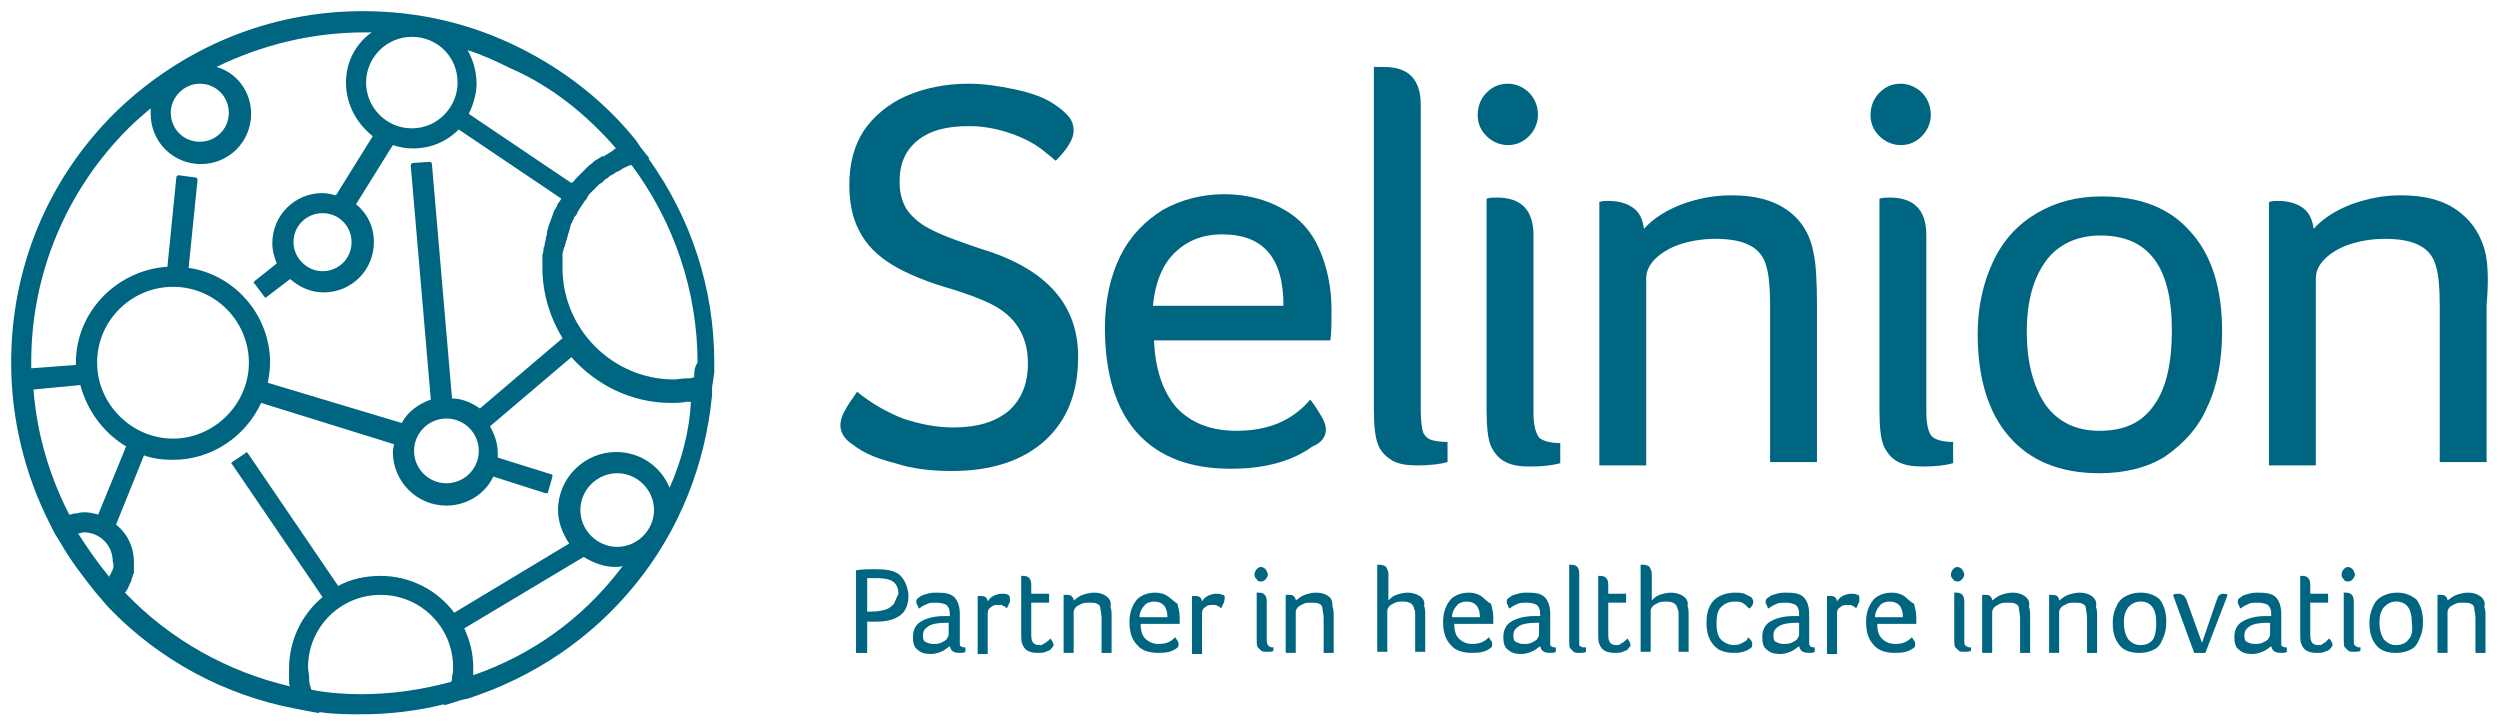
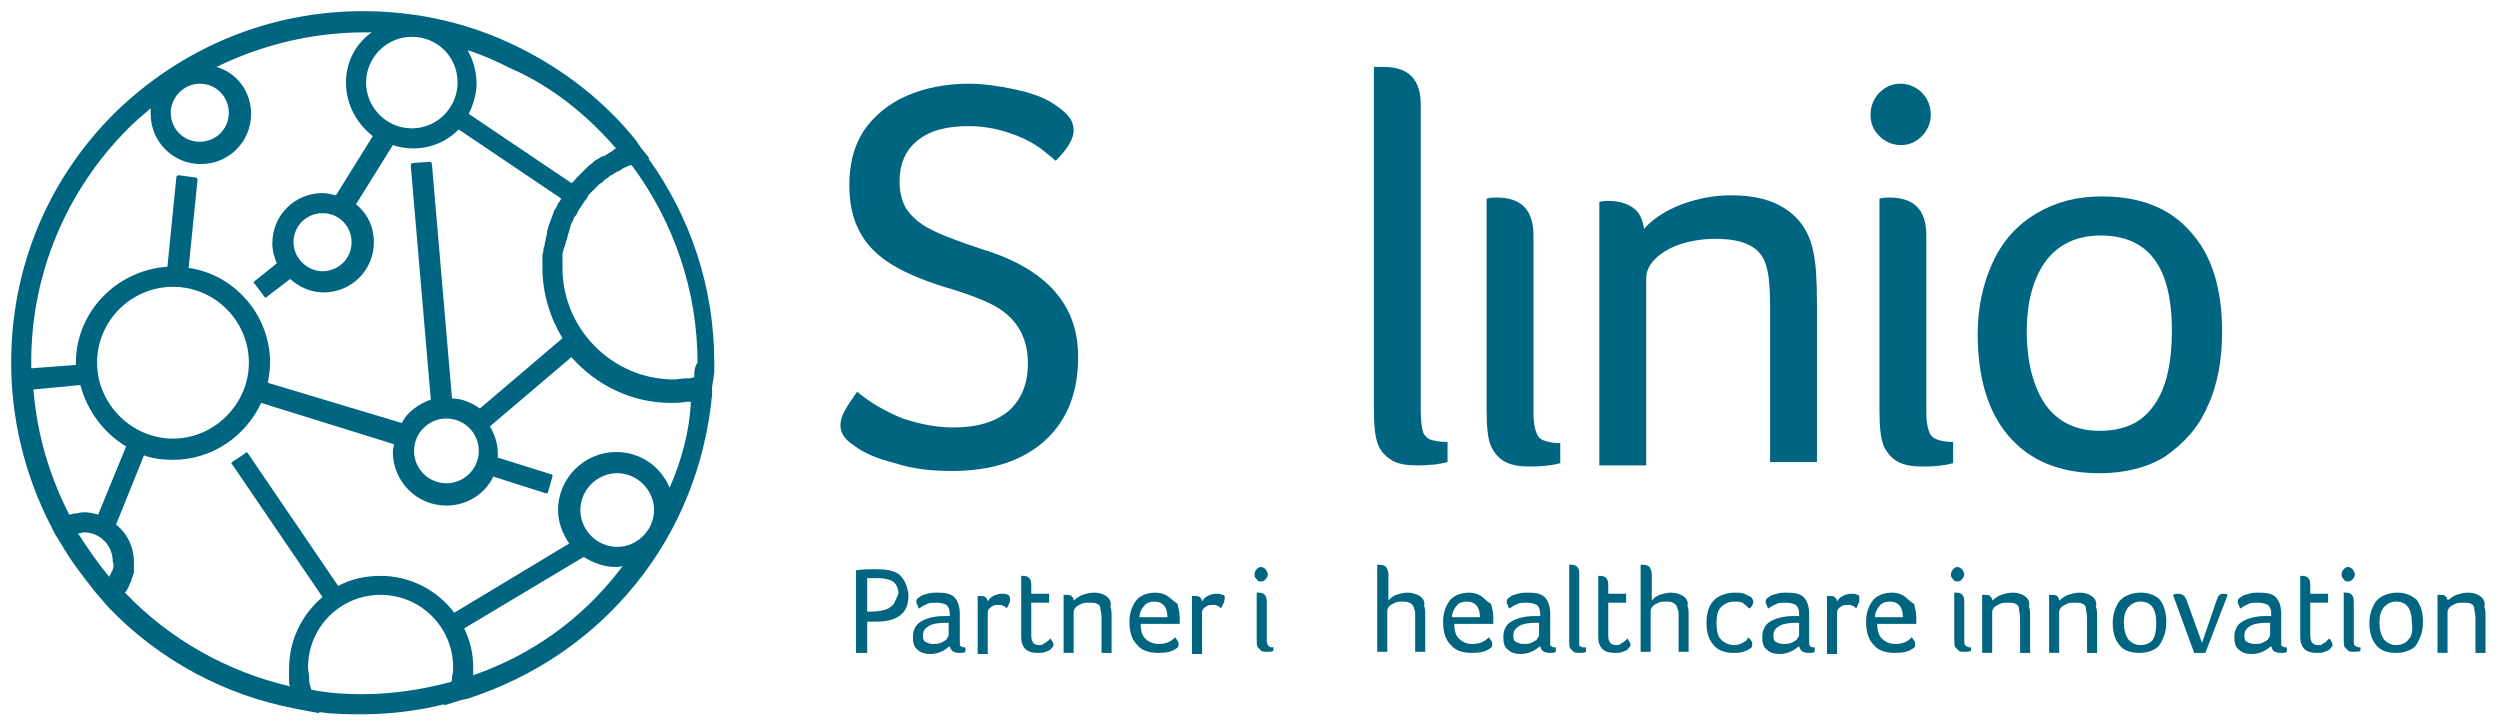
<svg xmlns="http://www.w3.org/2000/svg" version="1.1" id="Layer_1" x="0px" y="0px" viewBox="0 0 224 65" style="enable-background:new 0 0 224 65;" xml:space="preserve">
  <g>
    <path style="fill:#006580;" d="M85.3,42.2c3.5,0,6.3-0.9,8.3-2.7c2-1.8,3-4.3,3-7.5c0-2.4-0.7-4.3-2.1-5.9   c-1.4-1.6-3.6-2.9-6.6-3.8c-2.1-0.7-3.7-1.3-4.6-1.8c-1-0.5-1.7-1.2-2.1-1.8c-0.4-0.7-0.6-1.5-0.6-2.4c0-1.6,0.5-2.8,1.6-3.7   c1.1-0.9,2.6-1.3,4.6-1.3c1.2,0,2.4,0.2,3.6,0.6c1.2,0.4,2.2,0.9,3.1,1.6c0.2,0.2,0.4,0.3,0.6,0.5c0.2,0.1,0.3,0.3,0.5,0.4   c1.1-1.1,1.6-2,1.6-2.7c0-0.4-0.1-0.8-0.4-1.2c-0.3-0.4-0.8-0.8-1.4-1.2c-0.9-0.6-2.1-1-3.5-1.3c-1.4-0.3-2.8-0.5-4.1-0.5   c-2.1,0-4,0.4-5.6,1.1c-1.6,0.7-2.9,1.8-3.8,3.1c-0.9,1.4-1.3,3-1.3,4.9c0,1.6,0.3,3,0.9,4.1c0.6,1.2,1.6,2.2,2.9,3   c1.3,0.8,3.2,1.6,5.7,2.3c1.8,0.6,3.1,1.1,4,1.7c0.9,0.6,1.5,1.3,1.9,2.1c0.4,0.8,0.6,1.7,0.6,2.8c0,1.8-0.6,3.2-1.7,4.2   c-1.2,1-2.8,1.5-5,1.5c-1.5,0-3-0.3-4.5-0.8c-1.5-0.6-2.9-1.4-4.1-2.4c-0.4,0.6-0.8,1.1-1.1,1.7c-0.3,0.5-0.4,1-0.4,1.3   c0,0.7,0.4,1.3,1.2,1.8c0.9,0.7,2.1,1.2,3.7,1.6C81.7,42,83.4,42.2,85.3,42.2z" />
-     <path style="fill:#006580;" d="M118.8,38.5c0-0.3-0.1-0.7-0.4-1.2c-0.3-0.5-0.6-1-1-1.5c-1.6,1.9-3.8,2.8-6.6,2.8   c-2.3,0-4.1-0.7-5.4-2.1c-1.2-1.4-1.9-3.4-2-6h15.8c0.1-0.6,0.1-1.5,0.1-2.8c0-2-0.4-3.8-1.1-5.4c-0.7-1.6-1.8-2.8-3.3-3.6   c-1.4-0.8-3.2-1.3-5.2-1.3c-2,0-3.9,0.5-5.5,1.4c-1.6,1-2.9,2.3-3.8,4.1c-0.9,1.8-1.4,4-1.4,6.5c0,4.1,1,7.3,2.9,9.4   c2,2.2,4.8,3.2,8.4,3.2c3.1,0,5.5-0.7,7.3-2C118.4,39.7,118.8,39.1,118.8,38.5z M105.2,22.7c1.1-1.1,2.5-1.7,4.3-1.7   c3.7,0,5.5,2.1,5.5,6.4h-11.7C103.5,25.4,104.1,23.8,105.2,22.7z" />
    <path style="fill:#006580;" d="M124.8,41.3c0.6,0.3,1.3,0.4,2.2,0.4c1.1,0,2-0.1,2.7-0.3v-1.8c-0.7,0-1.2-0.1-1.5-0.2   c-0.3-0.1-0.6-0.4-0.7-0.7c-0.1-0.3-0.2-1-0.2-1.9V9.4c0-2.3-1.1-3.4-3.3-3.4c-0.3,0-0.6,0-0.9,0v30.6c0,1.5,0.1,2.6,0.4,3.3   C123.8,40.6,124.3,41,124.8,41.3z" />
-     <path style="fill:#006580;" d="M135.1,13c0.8,0,1.4-0.3,1.9-0.8c0.5-0.5,0.8-1.2,0.8-1.9c0-0.8-0.3-1.5-0.8-2   c-0.5-0.5-1.2-0.8-1.9-0.8c-0.8,0-1.4,0.3-1.9,0.8c-0.5,0.5-0.8,1.2-0.8,2c0,0.8,0.3,1.4,0.8,1.9C133.7,12.7,134.4,13,135.1,13z" />
    <path style="fill:#006580;" d="M137.4,37V21.1c0-2.3-1.1-3.4-3.3-3.4c-0.3,0-0.6,0-0.9,0.1v18.9c0,1.5,0.1,2.6,0.4,3.3   c0.3,0.6,0.7,1.1,1.3,1.4c0.6,0.3,1.3,0.4,2.2,0.4c1.1,0,2-0.1,2.7-0.3v-1.8c-0.9,0-1.6-0.2-1.9-0.5   C137.6,38.8,137.4,38.1,137.4,37z" />
    <path style="fill:#006580;" d="M160.1,18.8c-1.3-0.9-2.9-1.3-5-1.3c-1.6,0-3,0.3-4.4,0.8c-1.3,0.5-2.5,1.2-3.4,2.2   c-0.1-0.8-0.4-1.5-1-1.9c-0.6-0.4-1.3-0.6-2.2-0.6c-0.3,0-0.5,0-0.8,0.1v23.6h4.2V24.9c0-0.6,0.3-1.2,0.8-1.7   c0.5-0.5,1.3-1,2.2-1.3c0.9-0.3,2-0.5,3.2-0.5c1.3,0,2.4,0.2,3.1,0.6c0.8,0.4,1.3,1.1,1.5,2c0.2,0.7,0.3,1.8,0.3,3.4v14h4.2V27.3   c0-2.2-0.1-3.7-0.3-4.6C162.2,21,161.4,19.7,160.1,18.8z" />
    <path style="fill:#006580;" d="M170.3,13c0.8,0,1.4-0.3,1.9-0.8c0.5-0.5,0.8-1.2,0.8-1.9c0-0.8-0.3-1.5-0.8-2   c-0.5-0.5-1.2-0.8-1.9-0.8c-0.8,0-1.4,0.3-1.9,0.8c-0.5,0.5-0.8,1.2-0.8,2c0,0.8,0.3,1.4,0.8,1.9C168.9,12.7,169.6,13,170.3,13z" />
    <path style="fill:#006580;" d="M175,39.6c-0.9,0-1.6-0.2-1.9-0.5c-0.3-0.3-0.5-1.1-0.5-2.1V21.1c0-2.3-1.1-3.4-3.3-3.4   c-0.3,0-0.6,0-0.9,0.1v18.9c0,1.5,0.1,2.6,0.4,3.3c0.3,0.6,0.7,1.1,1.3,1.4c0.6,0.3,1.3,0.4,2.2,0.4c1.1,0,2-0.1,2.7-0.3V39.6z" />
    <path style="fill:#006580;" d="M197.8,36.4c0.9-1.9,1.3-4.2,1.3-6.7c0-3.8-0.9-6.8-2.8-8.9c-1.9-2.2-4.6-3.2-8-3.2   c-2.2,0-4.1,0.5-5.8,1.5c-1.7,1-3,2.4-3.9,4.3c-0.9,1.9-1.4,4.1-1.4,6.5c0,3.9,0.9,7,2.8,9.2c1.9,2.2,4.6,3.3,8.1,3.3   c2.3,0,4.3-0.5,5.9-1.5C195.7,39.7,197,38.3,197.8,36.4z M188.1,38.6c-2.1,0-3.7-0.8-4.8-2.3c-1.1-1.6-1.7-3.8-1.7-6.6   c0-2.7,0.6-4.8,1.7-6.3c1.1-1.5,2.8-2.3,4.9-2.3c4.3,0,6.4,2.8,6.4,8.5c0,2.9-0.5,5.2-1.6,6.7C191.9,37.9,190.3,38.6,188.1,38.6z" />
-     <path style="fill:#006580;" d="M222.7,22.7c-0.4-1.7-1.3-3-2.6-3.9c-1.3-0.9-2.9-1.3-5-1.3c-1.6,0-3,0.3-4.4,0.8   c-1.3,0.5-2.5,1.2-3.4,2.2c-0.1-0.8-0.4-1.5-1-1.9c-0.6-0.4-1.3-0.6-2.2-0.6c-0.3,0-0.5,0-0.8,0.1v23.6h4.2V24.9   c0-0.6,0.3-1.2,0.8-1.7c0.5-0.5,1.3-1,2.2-1.3c0.9-0.3,2-0.5,3.2-0.5c1.3,0,2.4,0.2,3.1,0.6c0.8,0.4,1.3,1.1,1.5,2   c0.2,0.7,0.3,1.8,0.3,3.4v14h4.2V27.3C223,25.1,222.9,23.6,222.7,22.7z" />
    <path style="fill:#006580;" d="M64,33.4c0-0.3,0-0.6,0-0.9c0-6.7-2.1-13-5.9-18.3l0.1,0l-0.8-1L57,12.6l0,0   c-2.8-3.5-6.4-6.3-10.4-8.3C42.2,2.1,37.5,1,32.5,1c-8.4,0-16.3,3.3-22.3,9.2c-6,6-9.2,13.9-9.2,22.3c0,5,1.2,10,3.5,14.5l0,0   l0.4,0.8l0.5,0.8l0,0c0.9,1.6,2,3,3.1,4.4l0,0l0.6,0.7l0.6,0.7l0,0c4.5,4.7,10.4,7.9,16.8,9.1l0,0l0.5,0.1l1.6,0.3l0-0.1   c1.3,0.2,2.6,0.2,3.8,0.2c2.5,0,5-0.3,7.4-0.9l0,0.1l1.6-0.5l0.5-0.1l0,0c5.9-1.9,11.1-5.4,15-10.2c4-4.9,6.3-10.8,6.9-17l0,0   l0-0.7c0,0,0,0,0,0L64,33.4L64,33.4z M62.2,33.8c-0.1,0-0.3,0.1-0.4,0.1c-0.1,0-0.2,0-0.3,0c-0.4,0-0.8,0.1-1.1,0.1   c-5.5,0-10-4.5-10-10c0-0.3,0-0.5,0-0.8c0-0.1,0-0.2,0-0.3c0-0.2,0-0.3,0.1-0.5c0-0.1,0-0.2,0.1-0.3c0-0.1,0.1-0.3,0.1-0.4   c0-0.1,0.1-0.2,0.1-0.3c0-0.1,0.1-0.3,0.1-0.4c0-0.1,0.1-0.2,0.1-0.3c0-0.1,0.1-0.3,0.1-0.4c0-0.1,0.1-0.2,0.1-0.3   c0.1-0.1,0.1-0.2,0.2-0.4c0-0.1,0.1-0.2,0.2-0.3c0.1-0.1,0.1-0.2,0.2-0.4c0.1-0.1,0.1-0.2,0.2-0.3c0.1-0.1,0.1-0.2,0.2-0.3   c0.1-0.1,0.1-0.2,0.2-0.3c0.1-0.1,0.2-0.2,0.2-0.3c0.1-0.1,0.1-0.2,0.2-0.3c0.1-0.1,0.2-0.2,0.3-0.3c0.1-0.1,0.2-0.2,0.2-0.2   c0.1-0.1,0.2-0.2,0.3-0.3c0.1-0.1,0.2-0.2,0.3-0.2c0.1-0.1,0.2-0.2,0.3-0.3c0.1-0.1,0.2-0.1,0.3-0.2c0.1-0.1,0.2-0.2,0.3-0.2   c0.1-0.1,0.2-0.1,0.3-0.2c0.1-0.1,0.2-0.1,0.4-0.2c0.1-0.1,0.2-0.1,0.3-0.2c0.1-0.1,0.3-0.1,0.4-0.2c0.1,0,0.2-0.1,0.3-0.1   c0,0,0,0,0.1,0c3.8,5.1,5.9,11.3,5.9,17.7C62.2,32.9,62.2,33.4,62.2,33.8z M55.2,13.3c-0.1,0-0.2,0.1-0.3,0.2   c-0.1,0.1-0.2,0.1-0.3,0.2c-0.2,0.1-0.3,0.2-0.5,0.3C54,14,53.9,14,53.8,14.1c-0.2,0.1-0.3,0.2-0.5,0.3c-0.1,0.1-0.2,0.1-0.2,0.2   c-0.2,0.1-0.4,0.3-0.6,0.5c0,0-0.1,0.1-0.1,0.1c-0.2,0.2-0.4,0.4-0.6,0.6c-0.1,0.1-0.1,0.1-0.2,0.2c-0.1,0.1-0.2,0.3-0.4,0.4   l-9.2-6.2c0.4-0.8,0.7-1.8,0.7-2.7c0-1.1-0.3-2.1-0.8-3c1.3,0.4,2.6,1,3.8,1.6C49.4,7.7,52.6,10.3,55.2,13.3z M32.8,7.4   c0-2.2,1.8-4.1,4.1-4.1S41,5.1,41,7.4c0,2.2-1.8,4.1-4.1,4.1S32.8,9.6,32.8,7.4z M17.9,7.5c1.5,0,2.6,1.2,2.6,2.6   c0,1.5-1.2,2.6-2.6,2.6c-1.5,0-2.6-1.2-2.6-2.6C15.3,8.7,16.5,7.5,17.9,7.5z M11.5,11.5c0.6-0.6,1.3-1.2,2-1.8c0,0.2,0,0.3,0,0.5   c0,2.5,2,4.5,4.5,4.5c2.5,0,4.5-2,4.5-4.5c0-2-1.3-3.7-3.1-4.2c4.1-2,8.6-3.1,13.3-3.1c0.2,0,0.4,0,0.6,0C31.9,3.9,31,5.5,31,7.4   c0,2,1,3.7,2.4,4.8l-3.3,5.3c-0.4-0.1-0.8-0.2-1.2-0.2c-2.5,0-4.5,2-4.5,4.5c0,0.7,0.2,1.3,0.4,1.8l-2,1.6c-0.1,0.1-0.1,0.2,0,0.2   l0.9,1.2c0.1,0.1,0.2,0.1,0.2,0L26,25c0.8,0.7,1.8,1.2,3,1.2c2.5,0,4.5-2,4.5-4.5c0-1.4-0.6-2.6-1.6-3.4l3.3-5.3   c0.6,0.2,1.2,0.3,1.8,0.3c1.6,0,3-0.6,4.1-1.7l9.2,6.2c-0.1,0.1-0.1,0.2-0.2,0.3c-0.1,0.1-0.2,0.3-0.2,0.4   c-0.1,0.1-0.1,0.2-0.2,0.3c-0.1,0.1-0.1,0.3-0.2,0.5c0,0.1-0.1,0.2-0.1,0.3c-0.1,0.2-0.1,0.3-0.2,0.5c0,0.1-0.1,0.2-0.1,0.4   c-0.1,0.2-0.1,0.3-0.1,0.5c0,0.1-0.1,0.2-0.1,0.4c0,0.2-0.1,0.3-0.1,0.5c0,0.1,0,0.2-0.1,0.3c0,0.2,0,0.4-0.1,0.6   c0,0.1,0,0.2,0,0.3c0,0.3,0,0.6,0,0.9c0,2.3,0.7,4.5,1.8,6.3l-7.4,6.3c-0.7-0.5-1.6-0.9-2.5-0.9l-1.8-21c0-0.1-0.1-0.2-0.2-0.2   l-1.5,0.1c-0.1,0-0.2,0.1-0.2,0.2l1.8,21c-1.1,0.4-2.1,1.1-2.6,2.1L24,34.3c0.1-0.6,0.2-1.2,0.2-1.8c0-4.3-3.2-7.9-7.3-8.5l0.8-7.9   c0-0.1-0.1-0.2-0.2-0.2L16,15.7c-0.1,0-0.2,0.1-0.2,0.2l-0.8,8c-4.5,0.3-8.2,4-8.2,8.6c0,0.1,0,0.2,0,0.2l-4,0.3c0-0.2,0-0.4,0-0.6   C2.8,24.6,5.9,17.1,11.5,11.5z M26.3,21.7c0-1.5,1.2-2.6,2.6-2.6c1.5,0,2.6,1.2,2.6,2.6c0,1.5-1.2,2.6-2.6,2.6   C27.5,24.3,26.3,23.1,26.3,21.7z M40,37.5c1.6,0,2.9,1.3,2.9,2.9c0,1.6-1.3,2.9-2.9,2.9c-1.6,0-2.9-1.3-2.9-2.9   C37.1,38.8,38.4,37.5,40,37.5z M10.1,51c0,0.1,0,0.1-0.1,0.2c0,0.1-0.1,0.3-0.2,0.4c0,0,0,0.1,0,0.1c-1-1.2-1.9-2.5-2.8-3.9   c0.2,0,0.3-0.1,0.5-0.1c1.5,0,2.6,1.2,2.6,2.6C10.2,50.6,10.2,50.8,10.1,51z M7.6,45.9c-0.2,0-0.4,0-0.7,0.1c-0.1,0-0.1,0-0.2,0   c-0.1,0-0.3,0.1-0.4,0.1c0,0-0.1,0-0.1,0c-1.8-3.5-2.9-7.3-3.2-11.2l4.2-0.4c0.6,2.3,2.1,4.3,4.1,5.5l-2.5,6.1   C8.4,46,8,45.9,7.6,45.9z M8.7,32.5c0-3.8,3.1-6.8,6.8-6.8c3.8,0,6.8,3.1,6.8,6.8s-3.1,6.8-6.8,6.8C11.8,39.3,8.7,36.2,8.7,32.5z    M27.9,61.8C27.9,61.8,27.9,61.8,27.9,61.8c-0.1-0.3-0.2-0.6-0.2-0.9c0-0.1,0-0.1,0-0.2c0-0.3-0.1-0.6-0.1-0.9   c0-3.6,2.9-6.5,6.5-6.5c3.6,0,6.5,2.9,6.5,6.5c0,0.3,0,0.5-0.1,0.8c0,0.1,0,0.1,0,0.2c0,0.1,0,0.2-0.1,0.3c-2.6,0.7-5.3,1.1-8,1.1   C31,62.2,29.4,62.1,27.9,61.8z M42.4,60.5c0-0.2,0-0.4,0-0.7c0-1.3-0.3-2.4-0.8-3.5l10.7-6.4c0.8,0.5,1.8,0.9,2.8,0.9   c0.2,0,0.5,0,0.7-0.1c-0.1,0.1-0.2,0.3-0.3,0.4C52.1,55.5,47.6,58.7,42.4,60.5z M55.3,49c-1.8,0-3.3-1.5-3.3-3.3   c0-1.8,1.5-3.3,3.3-3.3c1.8,0,3.3,1.5,3.3,3.3C58.6,47.5,57.1,49,55.3,49z M60,43.7c-0.8-1.9-2.6-3.2-4.8-3.2   c-2.8,0-5.2,2.3-5.2,5.2c0,1.1,0.4,2.1,1,3l-10.3,6.2c-1.5-2-3.9-3.3-6.6-3.3c-1.4,0-2.7,0.3-3.8,0.9l-8.1-11.9   c-0.1-0.1-0.2-0.1-0.2,0l-1.2,0.8c-0.1,0.1-0.1,0.2,0,0.2l8.1,11.9c-1.8,1.5-3,3.8-3,6.4c0,0.3,0,0.5,0,0.8c0,0.1,0,0.2,0,0.3   c0,0.2,0,0.4,0.1,0.5c0,0,0,0,0,0c-5.6-1.3-10.8-4.2-14.8-8.4c0,0,0,0,0,0c0,0,0,0,0,0c0.2-0.2,0.3-0.5,0.4-0.7   c0-0.1,0.1-0.2,0.1-0.2c0.1-0.2,0.1-0.4,0.2-0.6c0-0.1,0-0.2,0.1-0.2C12,51,12,50.7,12,50.4c0-1.4-0.6-2.6-1.6-3.4l2.5-6.2   c0.8,0.3,1.7,0.4,2.6,0.4c3.5,0,6.5-2.1,7.9-5.1l11.9,3.7c0,0.2-0.1,0.4-0.1,0.7c0,2.6,2.1,4.8,4.8,4.8c1.9,0,3.5-1.1,4.2-2.6   l4.7,1.5c0.1,0,0.2,0,0.2-0.1l0.4-1.4c0-0.1,0-0.2-0.1-0.2l-4.8-1.5c0-0.1,0-0.2,0-0.4c0-0.9-0.3-1.7-0.7-2.4l7.3-6.2   c2.2,2.5,5.4,4.1,8.9,4.1c0.5,0,0.9,0,1.4-0.1c0.1,0,0.1,0,0.2,0c0.1,0,0.1,0,0.2,0C61.8,38.5,61.1,41.2,60,43.7z" />
    <path style="fill:#006580;" d="M80.6,51.5c-0.5-0.4-1.2-0.5-2.2-0.5c-0.5,0-1.1,0-1.7,0.1v7.4h1v-2.8h0.8c1,0,1.7-0.2,2.2-0.6   c0.5-0.4,0.7-1,0.7-1.8C81.3,52.4,81,51.9,80.6,51.5z M80.1,54.1c-0.2,0.2-0.4,0.4-0.7,0.5c-0.3,0.1-0.8,0.2-1.3,0.2h-0.4v-3   c0.2,0,0.5,0,0.9,0c0.6,0,1.1,0.1,1.4,0.3c0.3,0.2,0.5,0.6,0.5,1.1C80.3,53.6,80.2,53.9,80.1,54.1z" />
    <path style="fill:#006580;" d="M86,57.7c0-0.1,0-0.3,0-0.5v-2.2c0-0.7-0.2-1.2-0.5-1.5c-0.3-0.3-0.8-0.4-1.5-0.4   c-0.3,0-0.6,0-0.9,0.1c-0.3,0.1-0.5,0.1-0.7,0.3c-0.2,0.1-0.3,0.2-0.3,0.4c0,0.1,0,0.2,0.1,0.3c0,0.1,0.1,0.2,0.1,0.3h0.1   c0.2-0.2,0.5-0.3,0.7-0.4c0.2-0.1,0.5-0.1,0.8-0.1c0.4,0,0.7,0.1,0.9,0.2c0.2,0.2,0.3,0.4,0.3,0.8v0.2c-0.1,0-0.2,0-0.5,0   c-0.9,0-1.6,0.2-2.1,0.5c-0.5,0.3-0.7,0.8-0.7,1.4c0,0.5,0.1,0.9,0.4,1.1c0.3,0.3,0.7,0.4,1.2,0.4c0.3,0,0.7-0.1,0.9-0.2   c0.3-0.1,0.5-0.3,0.8-0.5c0.1,0.4,0.3,0.6,0.9,0.6c0.2,0,0.4,0,0.5-0.1V58c-0.2,0-0.3,0-0.4-0.1C86,57.9,86,57.8,86,57.7z M85,56.9   c0,0.1-0.1,0.2-0.2,0.4c-0.1,0.1-0.3,0.2-0.5,0.3c-0.2,0.1-0.5,0.1-0.7,0.1c-0.3,0-0.5-0.1-0.7-0.2c-0.2-0.1-0.2-0.4-0.2-0.6   c0-0.4,0.2-0.6,0.5-0.8c0.3-0.2,0.9-0.3,1.5-0.3H85V56.9z" />
    <path style="fill:#006580;" d="M90.3,53.3c-0.1-0.1-0.3-0.1-0.6-0.1c-0.2,0-0.5,0.1-0.7,0.2c-0.2,0.1-0.4,0.3-0.5,0.5   c0-0.2-0.1-0.3-0.2-0.4c-0.1-0.1-0.3-0.1-0.5-0.1c-0.1,0-0.1,0-0.2,0v5.2h0.9v-3.7c0-0.2,0.1-0.4,0.3-0.5c0.2-0.2,0.4-0.2,0.7-0.2   c0.2,0,0.3,0,0.4,0.1c0.1,0,0.2,0.1,0.3,0.2c0.1-0.1,0.1-0.2,0.2-0.4c0.1-0.1,0.1-0.3,0.1-0.3C90.5,53.4,90.4,53.3,90.3,53.3z" />
    <path style="fill:#006580;" d="M93.8,57.5c-0.1,0.1-0.2,0.1-0.3,0.2c-0.1,0.1-0.2,0.1-0.4,0.1c-0.5,0-0.7-0.3-0.7-0.9V54H94v-0.8   h-1.6v-0.8c0-0.5-0.2-0.8-0.7-0.8c-0.1,0-0.1,0-0.2,0v5.2c0,0.4,0,0.7,0.1,0.9c0.2,0.6,0.7,0.8,1.4,0.8c0.2,0,0.5,0,0.7-0.1   c0.2-0.1,0.4-0.1,0.5-0.3c0.1-0.1,0.2-0.2,0.2-0.3c0-0.1-0.1-0.4-0.3-0.6C94,57.4,93.9,57.4,93.8,57.5z" />
    <path style="fill:#006580;" d="M99.1,53.4c-0.3-0.2-0.6-0.3-1.1-0.3c-0.3,0-0.7,0.1-1,0.2c-0.3,0.1-0.5,0.3-0.8,0.5   c0-0.2-0.1-0.3-0.2-0.4c-0.1-0.1-0.3-0.1-0.5-0.1c-0.1,0-0.1,0-0.2,0v5.2h0.9v-3.7c0-0.1,0.1-0.3,0.2-0.4c0.1-0.1,0.3-0.2,0.5-0.3   c0.2-0.1,0.4-0.1,0.7-0.1c0.3,0,0.5,0,0.7,0.1c0.2,0.1,0.3,0.2,0.3,0.5c0,0.1,0.1,0.4,0.1,0.8v3.1h0.9v-3.1c0-0.5,0-0.8-0.1-1   C99.6,53.9,99.4,53.6,99.1,53.4z" />
    <path style="fill:#006580;" d="M104.6,53.4c-0.3-0.2-0.7-0.3-1.1-0.3c-0.4,0-0.9,0.1-1.2,0.3c-0.4,0.2-0.6,0.5-0.8,0.9   c-0.2,0.4-0.3,0.9-0.3,1.4c0,0.9,0.2,1.6,0.7,2.1c0.4,0.5,1.1,0.7,1.9,0.7c0.7,0,1.2-0.1,1.6-0.4c0.2-0.1,0.2-0.2,0.2-0.4   c0-0.1,0-0.2-0.1-0.3c-0.1-0.1-0.1-0.2-0.2-0.3c-0.4,0.4-0.8,0.6-1.5,0.6c-0.5,0-0.9-0.2-1.2-0.5c-0.3-0.3-0.4-0.8-0.4-1.3h3.5   c0-0.1,0-0.3,0-0.6c0-0.4-0.1-0.8-0.2-1.2C105.2,53.9,104.9,53.6,104.6,53.4z M102.1,55.3c0-0.4,0.2-0.8,0.4-1   c0.2-0.3,0.6-0.4,0.9-0.4c0.8,0,1.2,0.5,1.2,1.4H102.1z" />
    <path style="fill:#006580;" d="M109.5,53.3c-0.1-0.1-0.3-0.1-0.6-0.1c-0.2,0-0.5,0.1-0.7,0.2c-0.2,0.1-0.4,0.3-0.5,0.5   c0-0.2-0.1-0.3-0.2-0.4c-0.1-0.1-0.3-0.1-0.5-0.1c-0.1,0-0.1,0-0.2,0v5.2h0.9v-3.7c0-0.2,0.1-0.4,0.3-0.5c0.2-0.2,0.4-0.2,0.7-0.2   c0.2,0,0.3,0,0.4,0.1c0.1,0,0.2,0.1,0.3,0.2c0.1-0.1,0.1-0.2,0.2-0.4c0.1-0.1,0.1-0.3,0.1-0.3C109.8,53.4,109.7,53.3,109.5,53.3z" />
    <path style="fill:#006580;" d="M113,52.1c0.2,0,0.3-0.1,0.4-0.2c0.1-0.1,0.2-0.3,0.2-0.4c0-0.2-0.1-0.3-0.2-0.5   c-0.1-0.1-0.3-0.2-0.4-0.2c-0.2,0-0.3,0.1-0.4,0.2c-0.1,0.1-0.2,0.3-0.2,0.5c0,0.2,0.1,0.3,0.2,0.4C112.7,52.1,112.8,52.1,113,52.1   z" />
    <path style="fill:#006580;" d="M113.5,57.4v-3.5c0-0.5-0.2-0.8-0.7-0.8c-0.1,0-0.1,0-0.2,0v4.2c0,0.3,0,0.6,0.1,0.7   c0.1,0.1,0.2,0.2,0.3,0.3c0.1,0.1,0.3,0.1,0.5,0.1c0.3,0,0.5,0,0.6-0.1V58c-0.2,0-0.3,0-0.4-0.1C113.6,57.8,113.5,57.7,113.5,57.4z   " />
-     <path style="fill:#006580;" d="M119,53.4c-0.3-0.2-0.6-0.3-1.1-0.3c-0.3,0-0.7,0.1-1,0.2c-0.3,0.1-0.5,0.3-0.8,0.5   c0-0.2-0.1-0.3-0.2-0.4c-0.1-0.1-0.3-0.1-0.5-0.1c-0.1,0-0.1,0-0.2,0v5.2h0.9v-3.7c0-0.1,0.1-0.3,0.2-0.4c0.1-0.1,0.3-0.2,0.5-0.3   c0.2-0.1,0.4-0.1,0.7-0.1c0.3,0,0.5,0,0.7,0.1c0.2,0.1,0.3,0.2,0.3,0.5c0,0.1,0.1,0.4,0.1,0.8v3.1h0.9v-3.1c0-0.5,0-0.8-0.1-1   C119.4,53.9,119.3,53.6,119,53.4z" />
    <path style="fill:#006580;" d="M127.2,53.4c-0.3-0.2-0.7-0.3-1.1-0.3c-0.3,0-0.7,0.1-1,0.2c-0.3,0.1-0.5,0.3-0.7,0.5v-2.4   c0-0.2-0.1-0.4-0.2-0.6c-0.1-0.1-0.3-0.2-0.6-0.2c-0.1,0-0.1,0-0.2,0v7.8h0.9v-3.7c0-0.1,0.1-0.3,0.2-0.4c0.1-0.1,0.3-0.2,0.5-0.3   c0.2-0.1,0.5-0.1,0.7-0.1c0.6,0,0.9,0.2,1,0.6c0,0.1,0.1,0.2,0.1,0.4c0,0.1,0,0.3,0,0.4v3.1h0.9v-3.1c0-0.5,0-0.8-0.1-1   C127.7,53.9,127.5,53.6,127.2,53.4z" />
    <path style="fill:#006580;" d="M132.7,53.4c-0.3-0.2-0.7-0.3-1.1-0.3c-0.4,0-0.9,0.1-1.2,0.3c-0.4,0.2-0.6,0.5-0.8,0.9   c-0.2,0.4-0.3,0.9-0.3,1.4c0,0.9,0.2,1.6,0.7,2.1c0.4,0.5,1.1,0.7,1.9,0.7c0.7,0,1.2-0.1,1.6-0.4c0.2-0.1,0.2-0.2,0.2-0.4   c0-0.1,0-0.2-0.1-0.3c-0.1-0.1-0.1-0.2-0.2-0.3c-0.4,0.4-0.8,0.6-1.5,0.6c-0.5,0-0.9-0.2-1.2-0.5c-0.3-0.3-0.4-0.8-0.4-1.3h3.5   c0-0.1,0-0.3,0-0.6c0-0.4-0.1-0.8-0.2-1.2C133.2,53.9,133,53.6,132.7,53.4z M130.1,55.3c0-0.4,0.2-0.8,0.4-1   c0.2-0.3,0.6-0.4,0.9-0.4c0.8,0,1.2,0.5,1.2,1.4H130.1z" />
    <path style="fill:#006580;" d="M138.9,57.7c0-0.1,0-0.3,0-0.5v-2.2c0-0.7-0.2-1.2-0.5-1.5c-0.3-0.3-0.8-0.4-1.5-0.4   c-0.3,0-0.6,0-0.9,0.1c-0.3,0.1-0.5,0.1-0.7,0.3c-0.2,0.1-0.3,0.2-0.3,0.4c0,0.1,0,0.2,0.1,0.3c0,0.1,0.1,0.2,0.1,0.3h0.1   c0.2-0.2,0.5-0.3,0.7-0.4c0.2-0.1,0.5-0.1,0.8-0.1c0.4,0,0.7,0.1,0.9,0.2c0.2,0.2,0.3,0.4,0.3,0.8v0.2c-0.1,0-0.2,0-0.5,0   c-0.9,0-1.6,0.2-2.1,0.5c-0.5,0.3-0.7,0.8-0.7,1.4c0,0.5,0.1,0.9,0.4,1.1c0.3,0.3,0.7,0.4,1.2,0.4c0.3,0,0.7-0.1,0.9-0.2   c0.3-0.1,0.5-0.3,0.8-0.5c0.1,0.4,0.3,0.6,0.9,0.6c0.2,0,0.4,0,0.5-0.1V58c-0.2,0-0.3,0-0.4-0.1C138.9,57.9,138.9,57.8,138.9,57.7z    M137.9,56.9c0,0.1-0.1,0.2-0.2,0.4c-0.1,0.1-0.3,0.2-0.5,0.3c-0.2,0.1-0.5,0.1-0.7,0.1c-0.3,0-0.5-0.1-0.7-0.2   c-0.2-0.1-0.2-0.4-0.2-0.6c0-0.4,0.2-0.6,0.5-0.8c0.3-0.2,0.9-0.3,1.5-0.3h0.3V56.9z" />
    <path style="fill:#006580;" d="M141.5,57.8c0-0.1,0-0.2,0-0.4v-6c0-0.5-0.2-0.8-0.7-0.8c-0.1,0-0.1,0-0.2,0v6.8   c0,0.3,0,0.6,0.1,0.7c0.1,0.1,0.2,0.2,0.3,0.3c0.1,0.1,0.3,0.1,0.5,0.1c0.2,0,0.5,0,0.6-0.1V58c-0.1,0-0.3,0-0.3,0   C141.6,57.9,141.5,57.9,141.5,57.8z" />
    <path style="fill:#006580;" d="M145.5,57.5c-0.1,0.1-0.2,0.1-0.3,0.2c-0.1,0.1-0.2,0.1-0.4,0.1c-0.5,0-0.7-0.3-0.7-0.9V54h1.6v-0.8   h-1.6v-0.8c0-0.5-0.2-0.8-0.7-0.8c-0.1,0-0.1,0-0.2,0v5.2c0,0.4,0,0.7,0.1,0.9c0.2,0.6,0.7,0.8,1.4,0.8c0.2,0,0.5,0,0.7-0.1   c0.2-0.1,0.4-0.1,0.5-0.3c0.1-0.1,0.2-0.2,0.2-0.3c0-0.1-0.1-0.4-0.3-0.6C145.7,57.4,145.6,57.4,145.5,57.5z" />
    <path style="fill:#006580;" d="M150.8,53.4c-0.3-0.2-0.7-0.3-1.1-0.3c-0.3,0-0.7,0.1-1,0.2c-0.3,0.1-0.5,0.3-0.7,0.5v-2.4   c0-0.2-0.1-0.4-0.2-0.6c-0.1-0.1-0.3-0.2-0.6-0.2c-0.1,0-0.1,0-0.2,0v7.8h0.9v-3.7c0-0.1,0.1-0.3,0.2-0.4c0.1-0.1,0.3-0.2,0.5-0.3   c0.2-0.1,0.5-0.1,0.7-0.1c0.6,0,0.9,0.2,1,0.6c0,0.1,0.1,0.2,0.1,0.4c0,0.1,0,0.3,0,0.4v3.1h0.9v-3.1c0-0.5,0-0.8-0.1-1   C151.3,53.9,151.1,53.6,150.8,53.4z" />
    <path style="fill:#006580;" d="M156.3,57.5c-0.3,0.2-0.6,0.3-0.9,0.3c-0.5,0-0.9-0.2-1.2-0.5c-0.3-0.3-0.4-0.8-0.4-1.5   c0-0.6,0.1-1.1,0.4-1.4c0.3-0.3,0.7-0.5,1.2-0.5c0.3,0,0.5,0,0.7,0.1c0.2,0.1,0.4,0.3,0.6,0.5h0.1c0.2-0.2,0.3-0.4,0.3-0.6   c0-0.1-0.1-0.3-0.2-0.4c-0.2-0.1-0.4-0.2-0.6-0.3c-0.3-0.1-0.5-0.1-0.9-0.1c-0.4,0-0.9,0.1-1.3,0.3c-0.4,0.2-0.7,0.5-0.9,0.9   c-0.2,0.4-0.3,0.9-0.3,1.5c0,0.6,0.1,1.1,0.3,1.5s0.5,0.7,0.8,0.9c0.4,0.2,0.8,0.3,1.3,0.3c0.3,0,0.6,0,0.9-0.1   c0.3-0.1,0.5-0.2,0.6-0.3c0.2-0.1,0.2-0.2,0.2-0.4c0-0.2-0.1-0.4-0.4-0.6C156.6,57.3,156.5,57.4,156.3,57.5z" />
    <path style="fill:#006580;" d="M162.1,57.7c0-0.1,0-0.3,0-0.5v-2.2c0-0.7-0.2-1.2-0.5-1.5c-0.3-0.3-0.8-0.4-1.5-0.4   c-0.3,0-0.6,0-0.9,0.1c-0.3,0.1-0.5,0.1-0.7,0.3c-0.2,0.1-0.3,0.2-0.3,0.4c0,0.1,0,0.2,0.1,0.3c0,0.1,0.1,0.2,0.1,0.3h0.1   c0.2-0.2,0.5-0.3,0.7-0.4c0.2-0.1,0.5-0.1,0.8-0.1c0.4,0,0.7,0.1,0.9,0.2c0.2,0.2,0.3,0.4,0.3,0.8v0.2c-0.1,0-0.2,0-0.5,0   c-0.9,0-1.6,0.2-2.1,0.5c-0.5,0.3-0.7,0.8-0.7,1.4c0,0.5,0.1,0.9,0.4,1.1c0.3,0.3,0.7,0.4,1.2,0.4c0.3,0,0.7-0.1,0.9-0.2   c0.3-0.1,0.5-0.3,0.8-0.5c0.1,0.4,0.3,0.6,0.9,0.6c0.2,0,0.4,0,0.5-0.1V58c-0.2,0-0.3,0-0.4-0.1C162.2,57.9,162.1,57.8,162.1,57.7z    M161.2,56.9c0,0.1-0.1,0.2-0.2,0.4c-0.1,0.1-0.3,0.2-0.5,0.3c-0.2,0.1-0.5,0.1-0.7,0.1c-0.3,0-0.5-0.1-0.7-0.2   c-0.2-0.1-0.2-0.4-0.2-0.6c0-0.4,0.2-0.6,0.5-0.8c0.3-0.2,0.9-0.3,1.5-0.3h0.3V56.9z" />
    <path style="fill:#006580;" d="M166.4,53.3c-0.1-0.1-0.3-0.1-0.6-0.1c-0.2,0-0.5,0.1-0.7,0.2c-0.2,0.1-0.4,0.3-0.5,0.5   c0-0.2-0.1-0.3-0.2-0.4c-0.1-0.1-0.3-0.1-0.5-0.1c-0.1,0-0.1,0-0.2,0v5.2h0.9v-3.7c0-0.2,0.1-0.4,0.3-0.5c0.2-0.2,0.4-0.2,0.7-0.2   c0.2,0,0.3,0,0.4,0.1c0.1,0,0.2,0.1,0.3,0.2c0.1-0.1,0.1-0.2,0.2-0.4c0.1-0.1,0.1-0.3,0.1-0.3C166.6,53.4,166.6,53.3,166.4,53.3z" />
    <path style="fill:#006580;" d="M170.6,53.4c-0.3-0.2-0.7-0.3-1.1-0.3s-0.9,0.1-1.2,0.3c-0.4,0.2-0.6,0.5-0.8,0.9   c-0.2,0.4-0.3,0.9-0.3,1.4c0,0.9,0.2,1.6,0.7,2.1c0.4,0.5,1.1,0.7,1.9,0.7c0.7,0,1.2-0.1,1.6-0.4c0.2-0.1,0.2-0.2,0.2-0.4   c0-0.1,0-0.2-0.1-0.3s-0.1-0.2-0.2-0.3c-0.4,0.4-0.8,0.6-1.5,0.6c-0.5,0-0.9-0.2-1.2-0.5c-0.3-0.3-0.4-0.8-0.4-1.3h3.5   c0-0.1,0-0.3,0-0.6c0-0.4-0.1-0.8-0.2-1.2C171.1,53.9,170.9,53.6,170.6,53.4z M168,55.3c0-0.4,0.2-0.8,0.4-1   c0.2-0.3,0.6-0.4,0.9-0.4c0.8,0,1.2,0.5,1.2,1.4H168z" />
    <path style="fill:#006580;" d="M176,57.4v-3.5c0-0.5-0.2-0.8-0.7-0.8c-0.1,0-0.1,0-0.2,0v4.2c0,0.3,0,0.6,0.1,0.7   c0.1,0.1,0.2,0.2,0.3,0.3c0.1,0.1,0.3,0.1,0.5,0.1c0.2,0,0.5,0,0.6-0.1V58c-0.2,0-0.3,0-0.4-0.1C176,57.8,176,57.7,176,57.4z" />
    <path style="fill:#006580;" d="M175.4,52.1c0.2,0,0.3-0.1,0.4-0.2c0.1-0.1,0.2-0.3,0.2-0.4c0-0.2-0.1-0.3-0.2-0.5   c-0.1-0.1-0.3-0.2-0.4-0.2c-0.2,0-0.3,0.1-0.4,0.2c-0.1,0.1-0.2,0.3-0.2,0.5c0,0.2,0.1,0.3,0.2,0.4   C175.1,52.1,175.3,52.1,175.4,52.1z" />
    <path style="fill:#006580;" d="M181.4,53.4c-0.3-0.2-0.6-0.3-1.1-0.3c-0.3,0-0.7,0.1-1,0.2c-0.3,0.1-0.5,0.3-0.8,0.5   c0-0.2-0.1-0.3-0.2-0.4c-0.1-0.1-0.3-0.1-0.5-0.1c-0.1,0-0.1,0-0.2,0v5.2h0.9v-3.7c0-0.1,0.1-0.3,0.2-0.4c0.1-0.1,0.3-0.2,0.5-0.3   c0.2-0.1,0.4-0.1,0.7-0.1c0.3,0,0.5,0,0.7,0.1c0.2,0.1,0.3,0.2,0.3,0.5c0,0.1,0.1,0.4,0.1,0.8v3.1h0.9v-3.1c0-0.5,0-0.8-0.1-1   C181.9,53.9,181.7,53.6,181.4,53.4z" />
    <path style="fill:#006580;" d="M187.4,53.4c-0.3-0.2-0.6-0.3-1.1-0.3c-0.3,0-0.7,0.1-1,0.2c-0.3,0.1-0.5,0.3-0.8,0.5   c0-0.2-0.1-0.3-0.2-0.4c-0.1-0.1-0.3-0.1-0.5-0.1c-0.1,0-0.1,0-0.2,0v5.2h0.9v-3.7c0-0.1,0.1-0.3,0.2-0.4c0.1-0.1,0.3-0.2,0.5-0.3   c0.2-0.1,0.4-0.1,0.7-0.1c0.3,0,0.5,0,0.7,0.1c0.2,0.1,0.3,0.2,0.3,0.5c0,0.1,0.1,0.4,0.1,0.8v3.1h0.9v-3.1c0-0.5,0-0.8-0.1-1   C187.9,53.9,187.7,53.6,187.4,53.4z" />
    <path style="fill:#006580;" d="M191.8,53.1c-0.5,0-0.9,0.1-1.3,0.3c-0.4,0.2-0.7,0.5-0.9,1c-0.2,0.4-0.3,0.9-0.3,1.4   c0,0.9,0.2,1.5,0.6,2c0.4,0.5,1,0.7,1.8,0.7c0.5,0,0.9-0.1,1.3-0.3c0.4-0.2,0.6-0.5,0.8-1c0.2-0.4,0.3-0.9,0.3-1.5   c0-0.8-0.2-1.5-0.6-2C193.2,53.4,192.6,53.1,191.8,53.1z M192.9,57.3c-0.2,0.3-0.6,0.5-1.1,0.5c-0.5,0-0.8-0.2-1.1-0.5   c-0.2-0.3-0.4-0.8-0.4-1.5c0-0.6,0.1-1,0.4-1.4c0.3-0.3,0.6-0.5,1.1-0.5c0.9,0,1.4,0.6,1.4,1.9C193.2,56.5,193.1,57,192.9,57.3z" />
    <path style="fill:#006580;" d="M198.9,53.3c-0.1,0.1-0.2,0.1-0.2,0.3c-0.1,0.1-0.1,0.3-0.2,0.5l-1.2,3.5L196,54   c-0.1-0.3-0.2-0.5-0.3-0.6c-0.1-0.1-0.3-0.2-0.5-0.2c-0.2,0-0.3,0-0.5,0.1l1.9,5.2h1l2-5.2c-0.1-0.1-0.3-0.1-0.4-0.1   C199.1,53.2,199,53.2,198.9,53.3z" />
    <path style="fill:#006580;" d="M204.4,57.7c0-0.1,0-0.3,0-0.5v-2.2c0-0.7-0.2-1.2-0.5-1.5c-0.3-0.3-0.8-0.4-1.5-0.4   c-0.3,0-0.6,0-0.9,0.1c-0.3,0.1-0.5,0.1-0.7,0.3c-0.2,0.1-0.3,0.2-0.3,0.4c0,0.1,0,0.2,0.1,0.3c0,0.1,0.1,0.2,0.1,0.3h0.1   c0.2-0.2,0.5-0.3,0.7-0.4c0.2-0.1,0.5-0.1,0.8-0.1c0.4,0,0.7,0.1,0.9,0.2c0.2,0.2,0.3,0.4,0.3,0.8v0.2c-0.1,0-0.2,0-0.5,0   c-0.9,0-1.6,0.2-2.1,0.5c-0.5,0.3-0.7,0.8-0.7,1.4c0,0.5,0.1,0.9,0.4,1.1c0.3,0.3,0.7,0.4,1.2,0.4c0.3,0,0.7-0.1,0.9-0.2   c0.3-0.1,0.5-0.3,0.8-0.5c0.1,0.4,0.3,0.6,0.9,0.6c0.2,0,0.4,0,0.5-0.1V58c-0.2,0-0.3,0-0.4-0.1C204.4,57.9,204.4,57.8,204.4,57.7z    M203.4,56.9c0,0.1-0.1,0.2-0.2,0.4c-0.1,0.1-0.3,0.2-0.5,0.3c-0.2,0.1-0.5,0.1-0.7,0.1c-0.3,0-0.5-0.1-0.7-0.2   c-0.2-0.1-0.2-0.4-0.2-0.6c0-0.4,0.2-0.6,0.5-0.8c0.3-0.2,0.9-0.3,1.5-0.3h0.3V56.9z" />
    <path style="fill:#006580;" d="M208.4,57.5c-0.1,0.1-0.2,0.1-0.3,0.2c-0.1,0.1-0.2,0.1-0.4,0.1c-0.5,0-0.7-0.3-0.7-0.9V54h1.6v-0.8   h-1.6v-0.8c0-0.5-0.2-0.8-0.7-0.8c-0.1,0-0.1,0-0.2,0v5.2c0,0.4,0,0.7,0.1,0.9c0.2,0.6,0.7,0.8,1.4,0.8c0.2,0,0.5,0,0.7-0.1   c0.2-0.1,0.4-0.1,0.5-0.3c0.1-0.1,0.2-0.2,0.2-0.3c0-0.1-0.1-0.4-0.3-0.6C208.5,57.4,208.5,57.4,208.4,57.5z" />
    <path style="fill:#006580;" d="M210.4,52.1c0.2,0,0.3-0.1,0.4-0.2c0.1-0.1,0.2-0.3,0.2-0.4c0-0.2-0.1-0.3-0.2-0.5   c-0.1-0.1-0.3-0.2-0.4-0.2c-0.2,0-0.3,0.1-0.4,0.2c-0.1,0.1-0.2,0.3-0.2,0.5c0,0.2,0.1,0.3,0.2,0.4   C210.1,52.1,210.2,52.1,210.4,52.1z" />
    <path style="fill:#006580;" d="M210.9,57.4v-3.5c0-0.5-0.2-0.8-0.7-0.8c-0.1,0-0.1,0-0.2,0v4.2c0,0.3,0,0.6,0.1,0.7   c0.1,0.1,0.2,0.2,0.3,0.3c0.1,0.1,0.3,0.1,0.5,0.1c0.2,0,0.5,0,0.6-0.1V58c-0.2,0-0.3,0-0.4-0.1C210.9,57.8,210.9,57.7,210.9,57.4z   " />
    <path style="fill:#006580;" d="M214.8,53.1c-0.5,0-0.9,0.1-1.3,0.3c-0.4,0.2-0.7,0.5-0.9,1c-0.2,0.4-0.3,0.9-0.3,1.4   c0,0.9,0.2,1.5,0.6,2c0.4,0.5,1,0.7,1.8,0.7c0.5,0,0.9-0.1,1.3-0.3c0.4-0.2,0.6-0.5,0.8-1c0.2-0.4,0.3-0.9,0.3-1.5   c0-0.8-0.2-1.5-0.6-2C216.1,53.4,215.6,53.1,214.8,53.1z M215.8,57.3c-0.2,0.3-0.6,0.5-1.1,0.5c-0.5,0-0.8-0.2-1.1-0.5   c-0.2-0.3-0.4-0.8-0.4-1.5c0-0.6,0.1-1,0.4-1.4c0.3-0.3,0.6-0.5,1.1-0.5c0.9,0,1.4,0.6,1.4,1.9C216.2,56.5,216.1,57,215.8,57.3z" />
    <path style="fill:#006580;" d="M222.2,53.4c-0.3-0.2-0.6-0.3-1.1-0.3c-0.3,0-0.7,0.1-1,0.2c-0.3,0.1-0.5,0.3-0.8,0.5   c0-0.2-0.1-0.3-0.2-0.4c-0.1-0.1-0.3-0.1-0.5-0.1c-0.1,0-0.1,0-0.2,0v5.2h0.9v-3.7c0-0.1,0.1-0.3,0.2-0.4c0.1-0.1,0.3-0.2,0.5-0.3   c0.2-0.1,0.4-0.1,0.7-0.1c0.3,0,0.5,0,0.7,0.1c0.2,0.1,0.3,0.2,0.3,0.5c0,0.1,0.1,0.4,0.1,0.8v3.1h0.9v-3.1c0-0.5,0-0.8-0.1-1   C222.7,53.9,222.5,53.6,222.2,53.4z" />
  </g>
</svg>